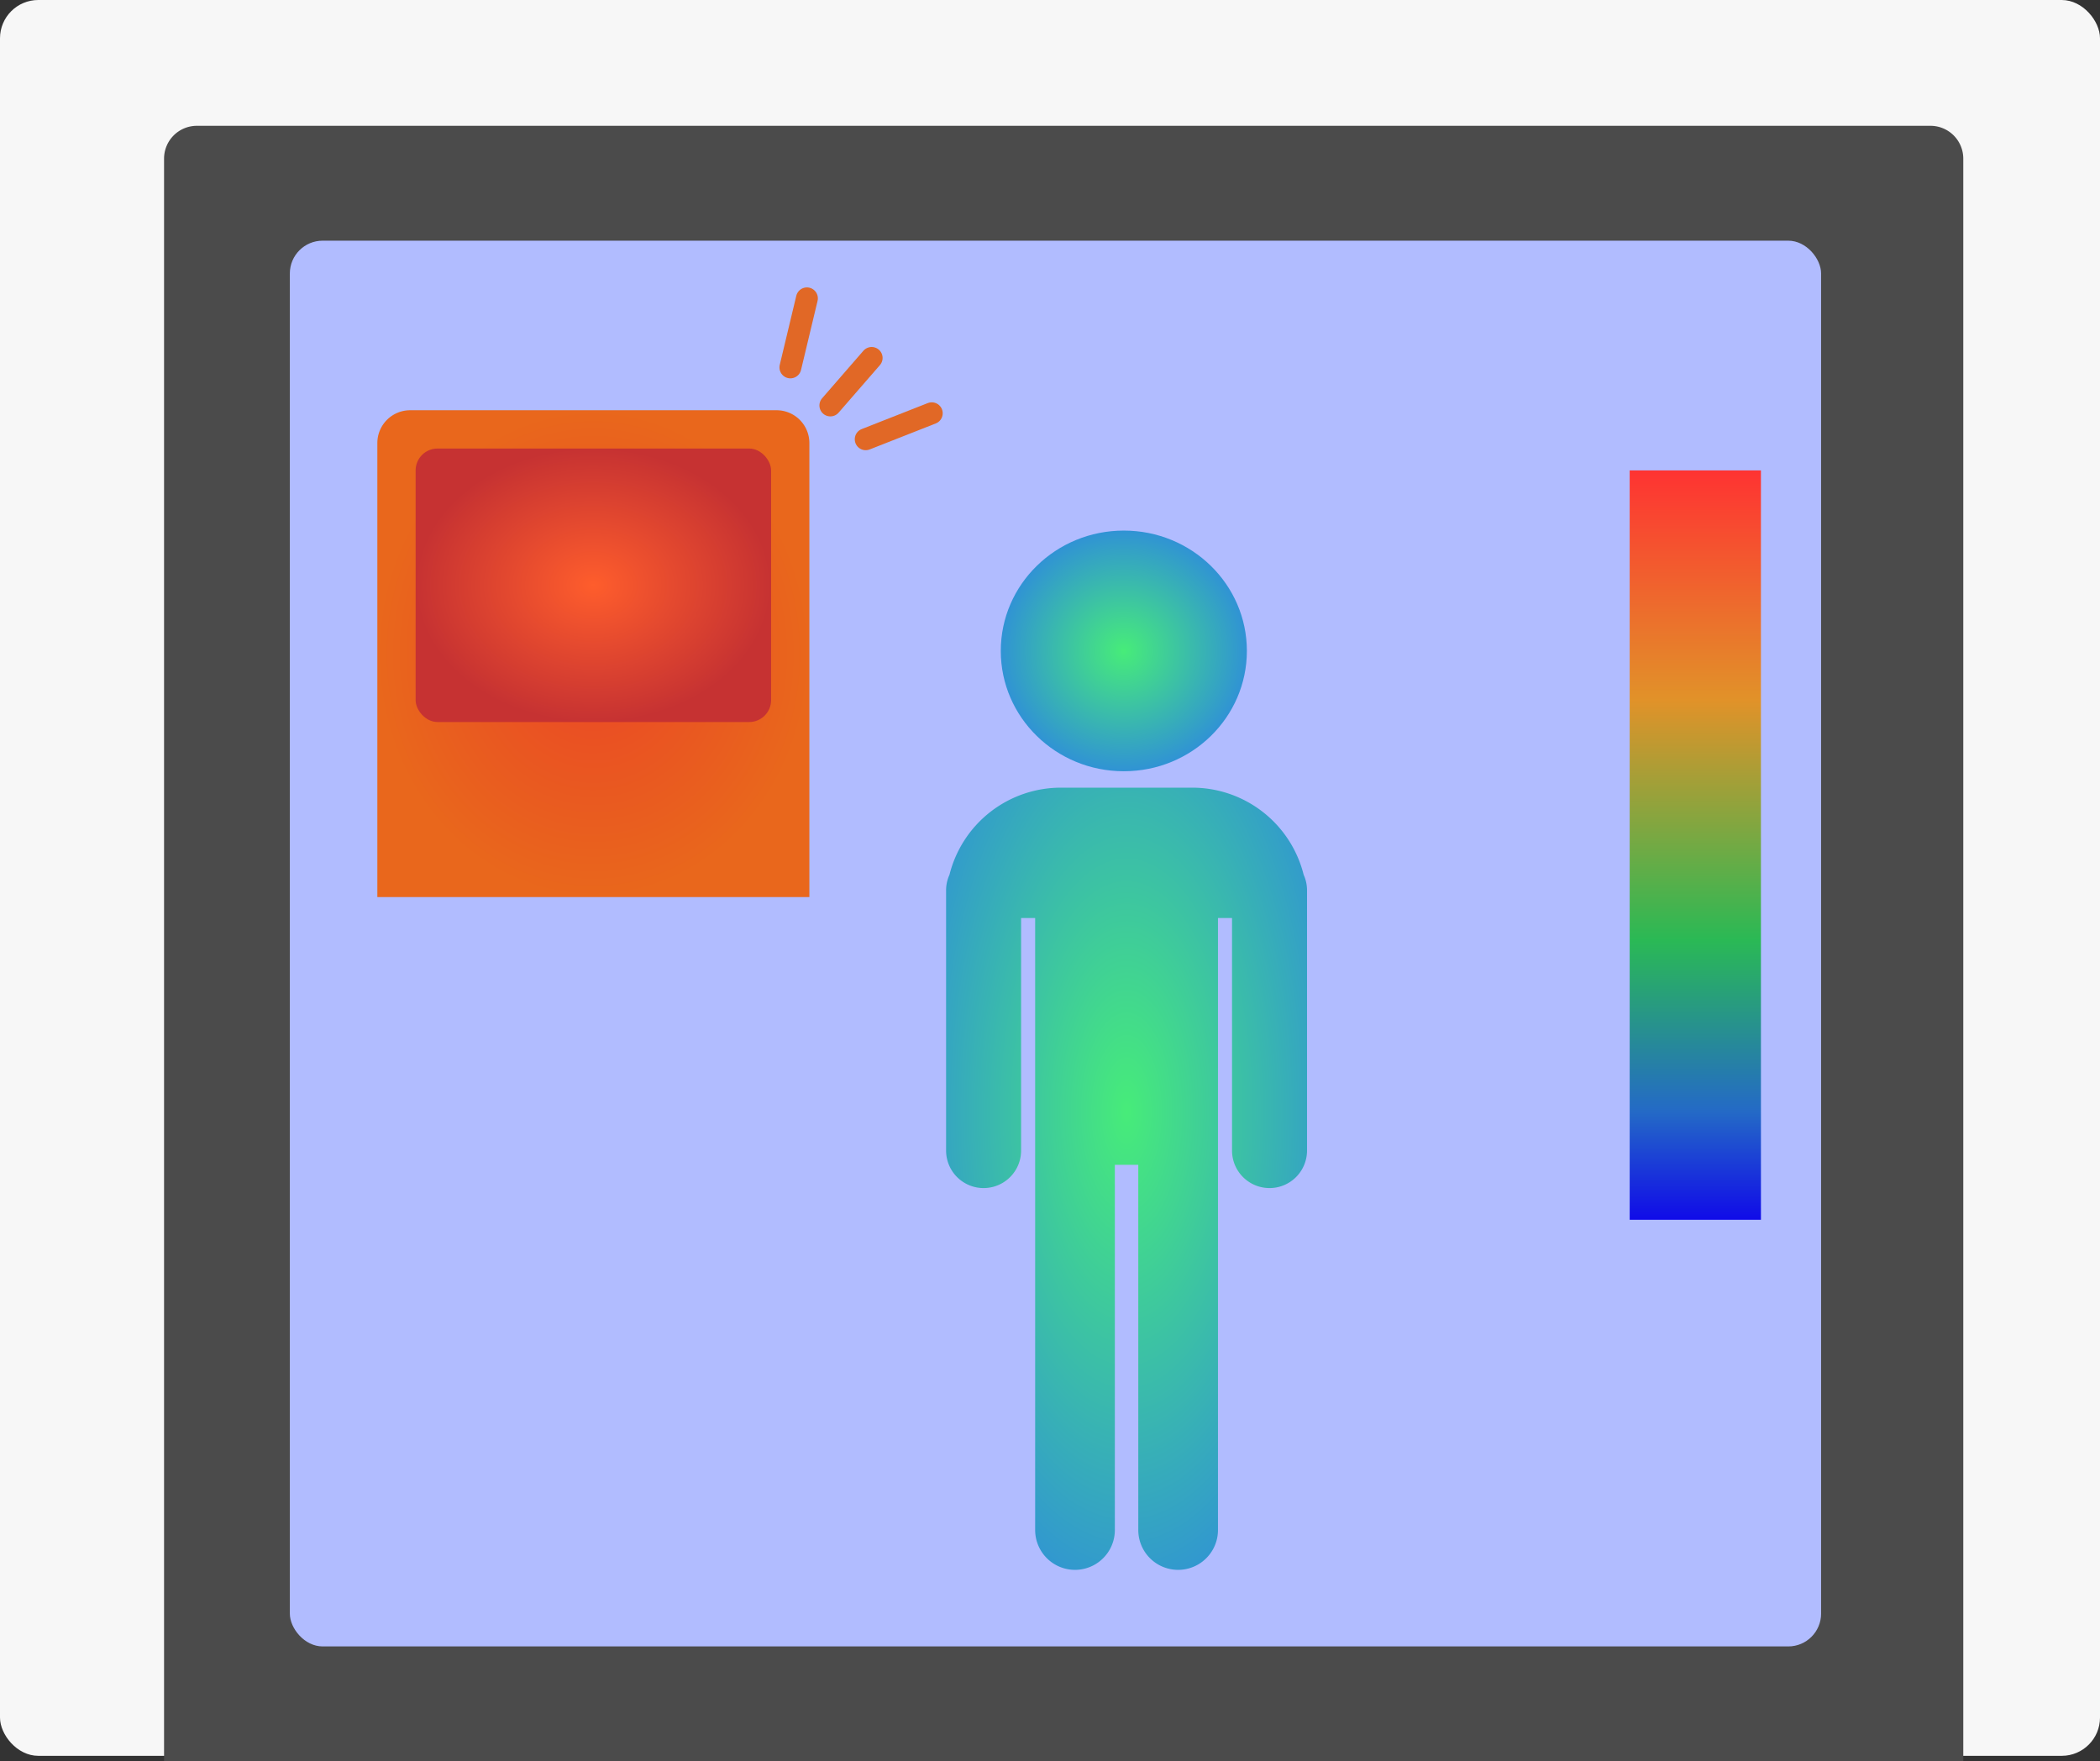
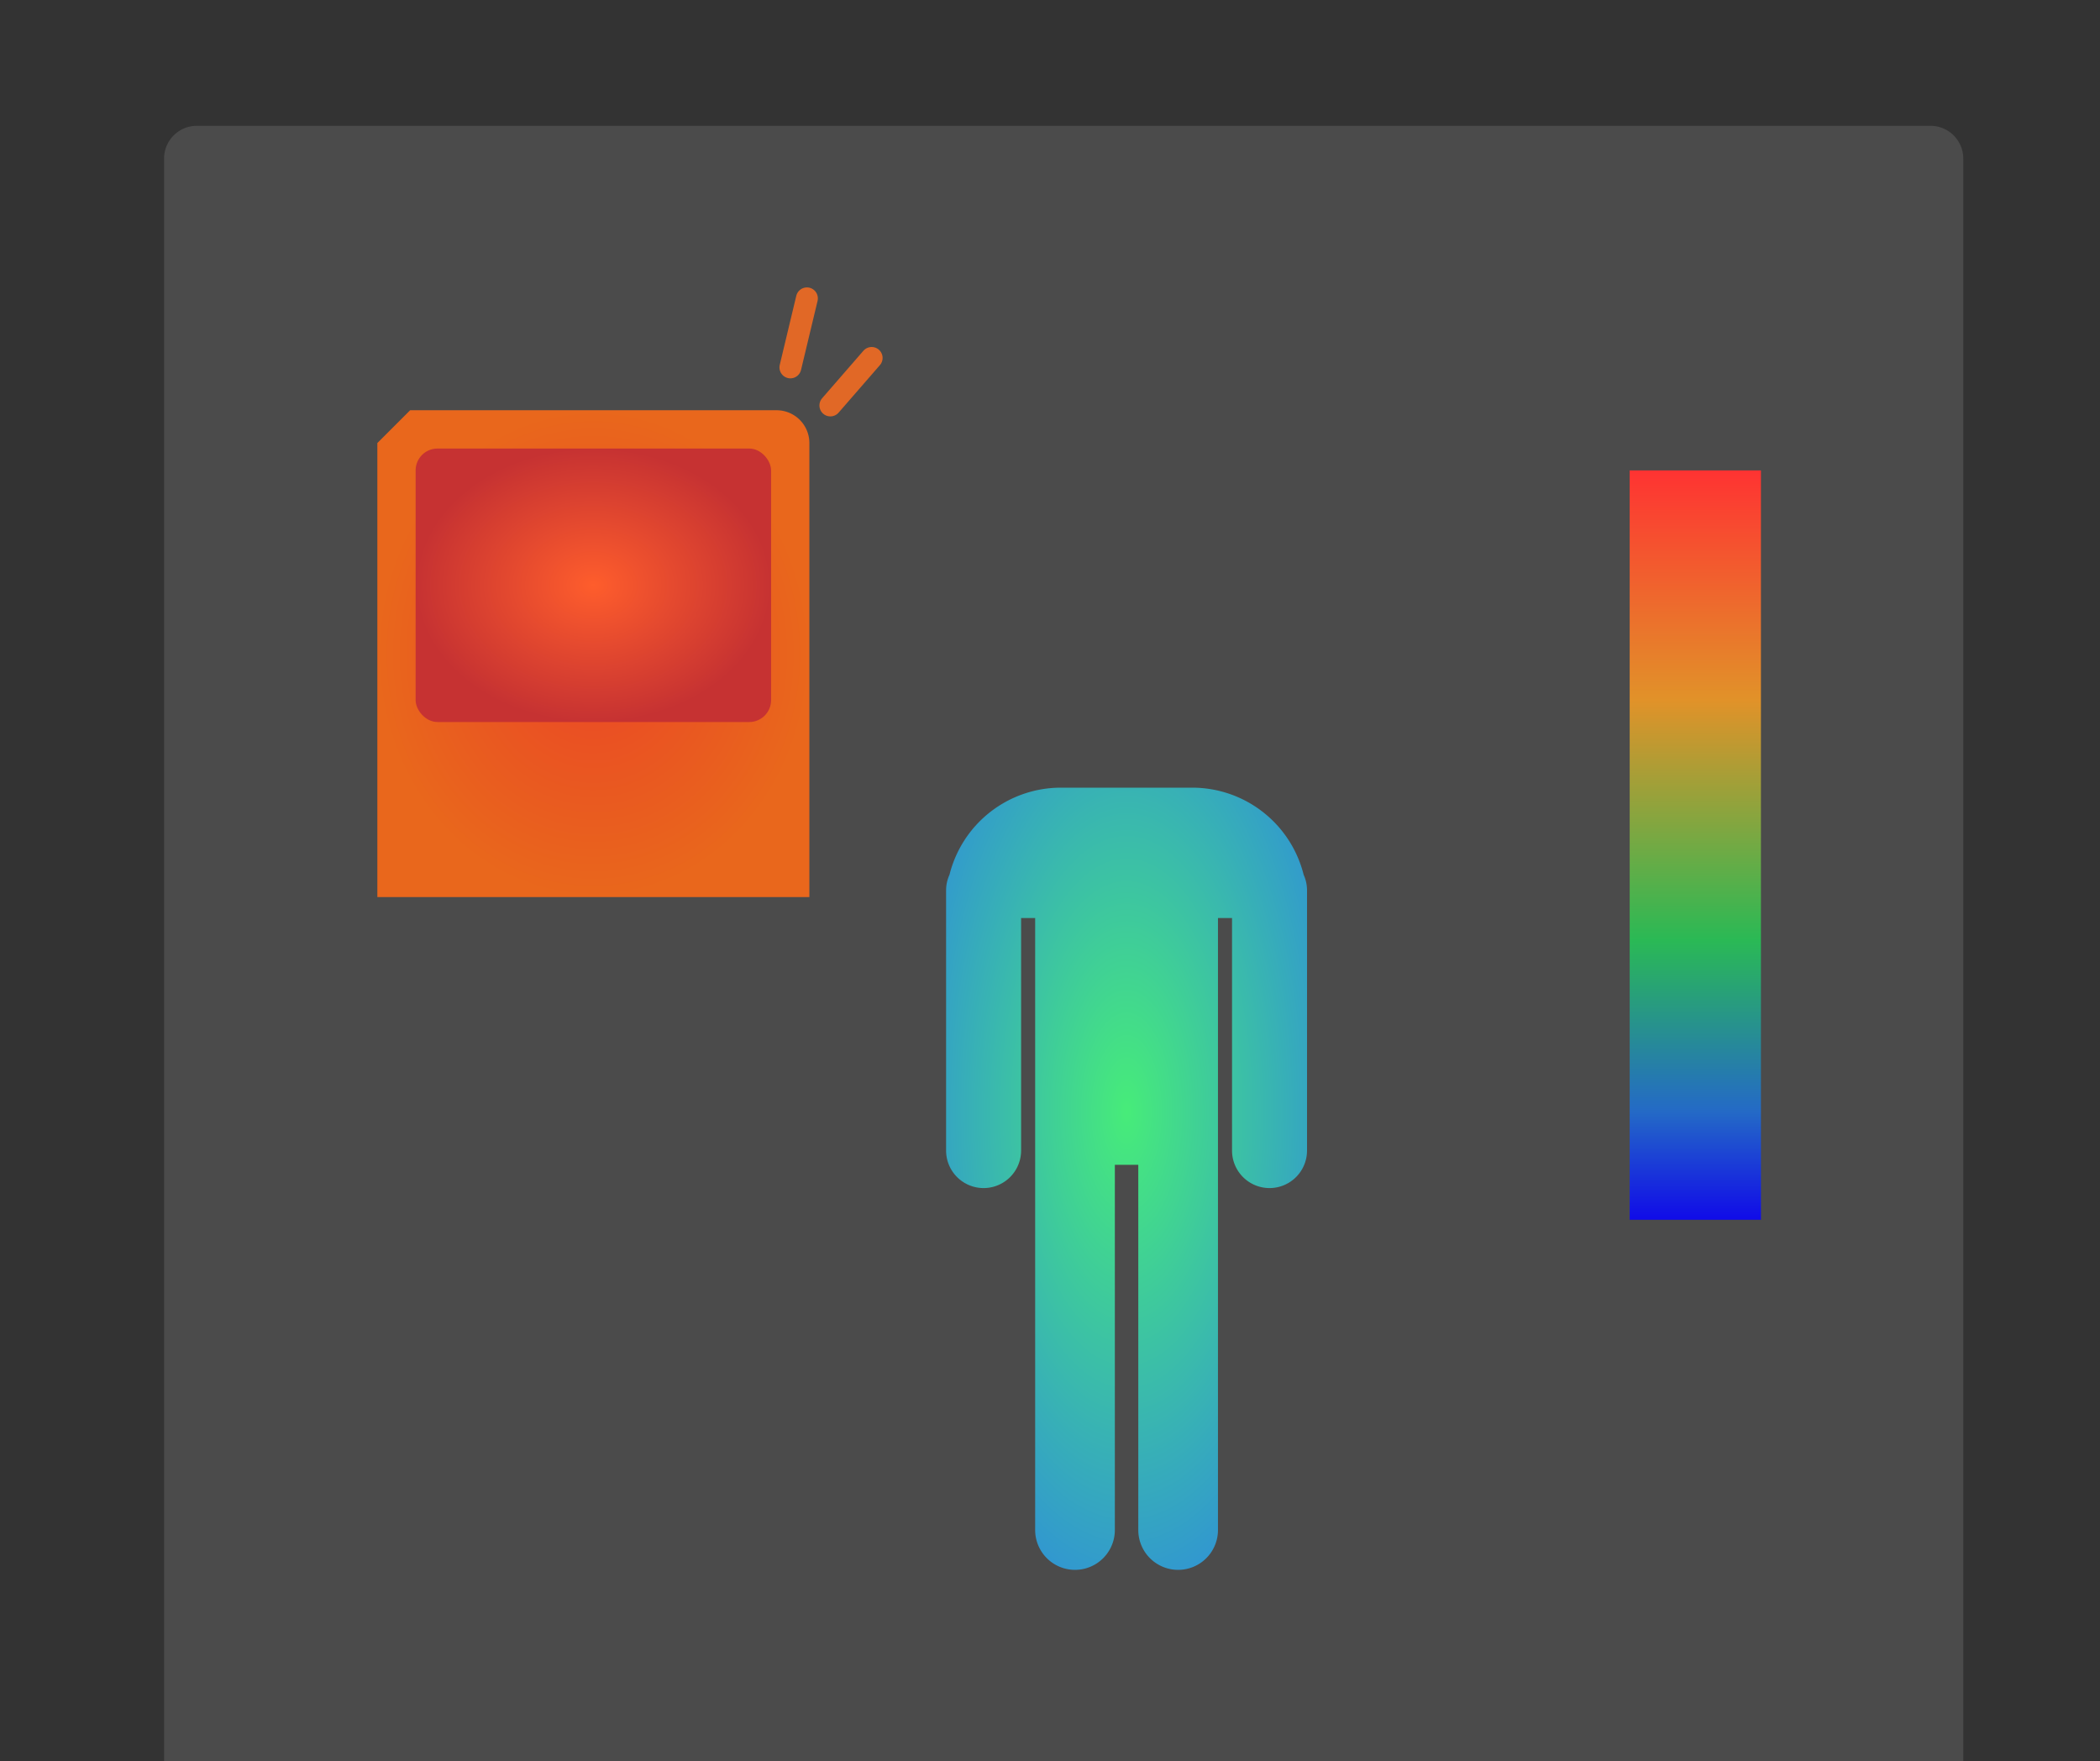
<svg xmlns="http://www.w3.org/2000/svg" xmlns:xlink="http://www.w3.org/1999/xlink" width="384" height="322" viewBox="0 0 384 322">
  <rect x="0" y="0" width="384" height="322" fill="#333333" stroke="none" />
  <defs>
    <linearGradient id="linear-gradient" x1="0.5" x2="0.5" y2="1" gradientUnits="objectBoundingBox">
      <stop offset="0" stop-color="#ff3232" />
      <stop offset="0.308" stop-color="#e19229" />
      <stop offset="0.626" stop-color="#2ab955" />
      <stop offset="0.853" stop-color="#246ac6" />
      <stop offset="1" stop-color="#1009e9" />
    </linearGradient>
    <radialGradient id="radial-gradient" cx="0.5" cy="0.5" r="0.5" gradientUnits="objectBoundingBox">
      <stop offset="0" stop-color="#ea4626" />
      <stop offset="1" stop-color="#e9671c" />
    </radialGradient>
    <radialGradient id="radial-gradient-2" cx="0.5" cy="0.5" r="0.5" gradientUnits="objectBoundingBox">
      <stop offset="0" stop-color="#fe5d2c" />
      <stop offset="1" stop-color="#c63232" />
    </radialGradient>
    <radialGradient id="radial-gradient-3" cx="0.5" cy="0.5" r="0.5" gradientUnits="objectBoundingBox">
      <stop offset="0" stop-color="#47ec79" />
      <stop offset="1" stop-color="#3093d4" />
    </radialGradient>
    <radialGradient id="radial-gradient-4" cy="0.415" r="0.644" xlink:href="#radial-gradient-3" />
  </defs>
  <g id="Group_176" data-name="Group 176" transform="translate(-1168 -7422.557)">
-     <rect id="Rectangle_51" data-name="Rectangle 51" width="384" height="321" rx="7" transform="translate(1168 7422.557)" fill="#fff" opacity="0.96" />
    <path id="Rectangle_102" data-name="Rectangle 102" d="M6,0H323a6,6,0,0,1,6,6V299a0,0,0,0,1,0,0H0a0,0,0,0,1,0,0V6A6,6,0,0,1,6,0Z" transform="translate(1198 7445.557)" fill="#4b4b4b" />
-     <rect id="Rectangle_103" data-name="Rectangle 103" width="280" height="257" rx="6" transform="translate(1221 7466.557)" fill="#b1bcff" />
    <rect id="Rectangle_104" data-name="Rectangle 104" width="24" height="137" transform="translate(1466 7508.557)" fill="url(#linear-gradient)" />
-     <path id="Rectangle_75" data-name="Rectangle 75" d="M6,0H73a6,6,0,0,1,6,6V89a0,0,0,0,1,0,0H0a0,0,0,0,1,0,0V6A6,6,0,0,1,6,0Z" transform="translate(1237 7497.557)" fill="url(#radial-gradient)" />
+     <path id="Rectangle_75" data-name="Rectangle 75" d="M6,0H73a6,6,0,0,1,6,6V89a0,0,0,0,1,0,0H0a0,0,0,0,1,0,0V6Z" transform="translate(1237 7497.557)" fill="url(#radial-gradient)" />
    <rect id="Rectangle_69" data-name="Rectangle 69" width="65" height="50" rx="4" transform="translate(1244 7504.557)" fill="url(#radial-gradient-2)" />
    <g id="Group_178" data-name="Group 178" transform="translate(0 4)">
      <line id="Line_40" data-name="Line 40" y2="11.511" transform="translate(1327.389 7483.995) rotate(41)" fill="none" stroke="#e16826" stroke-linecap="round" stroke-width="4" />
-       <line id="Line_41" data-name="Line 41" x1="6" y2="11.511" transform="translate(1333.852 7490.174) rotate(41)" fill="none" stroke="#e16826" stroke-linecap="round" stroke-width="4" />
      <line id="Line_42" data-name="Line 42" x2="6" y2="11.511" transform="translate(1315.552 7473.102) rotate(41)" fill="none" stroke="#e16826" stroke-linecap="round" stroke-width="4" />
    </g>
    <g id="Group_208" data-name="Group 208" transform="translate(1346 7505.173)">
-       <ellipse id="Ellipse_1" data-name="Ellipse 1" cx="22.5" cy="22" rx="22.5" ry="22" transform="translate(5 14.384)" fill="url(#radial-gradient-3)" />
      <g id="Group_207" data-name="Group 207" transform="translate(-5.001 60.955)">
        <path id="Union_1" data-name="Union 1" d="M35.144,135.715V68.947H30.858v66.767a7.286,7.286,0,0,1-14.572,0V23.834H13.715V66.345A6.857,6.857,0,1,1,0,66.345V18.775a6.832,6.832,0,0,1,.617-2.846A21.01,21.01,0,0,1,21,0H45A21.007,21.007,0,0,1,65.384,15.929,6.831,6.831,0,0,1,66,18.775v47.57a6.857,6.857,0,1,1-13.714,0V23.834H49.715V135.715a7.285,7.285,0,1,1-14.571,0Z" transform="translate(0.001 0.429)" fill="url(#radial-gradient-4)" />
      </g>
    </g>
  </g>
</svg>